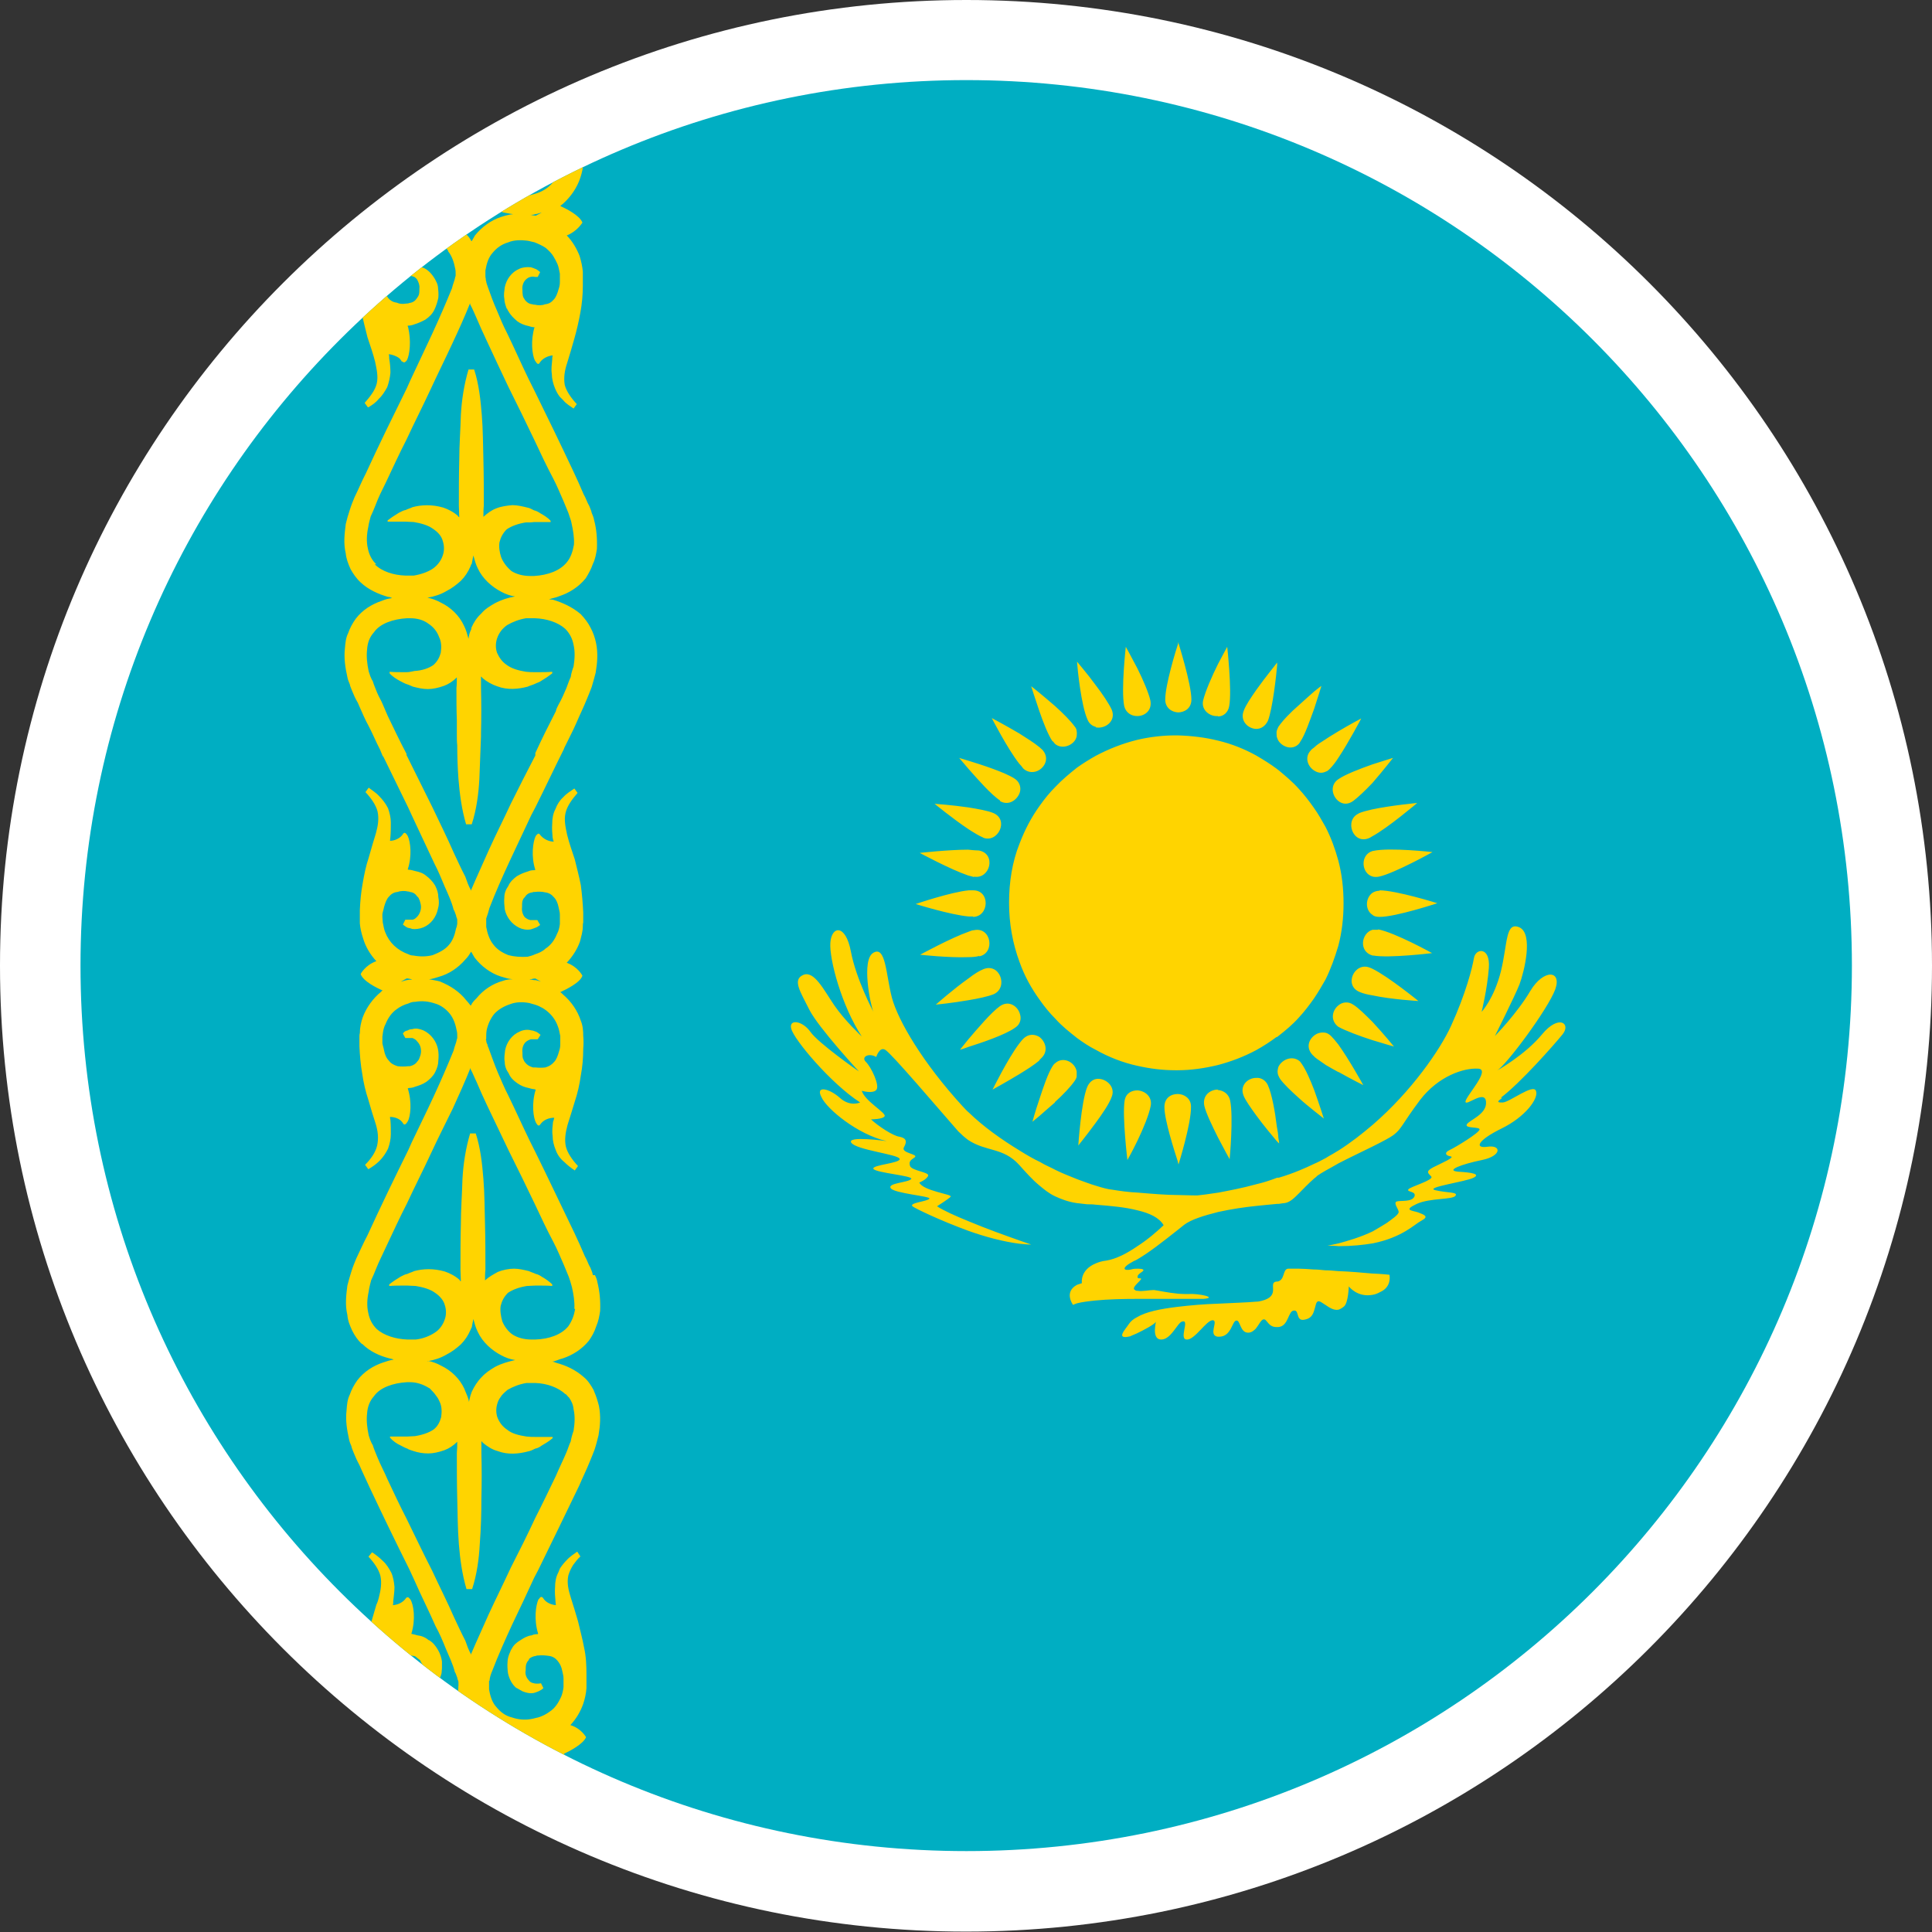
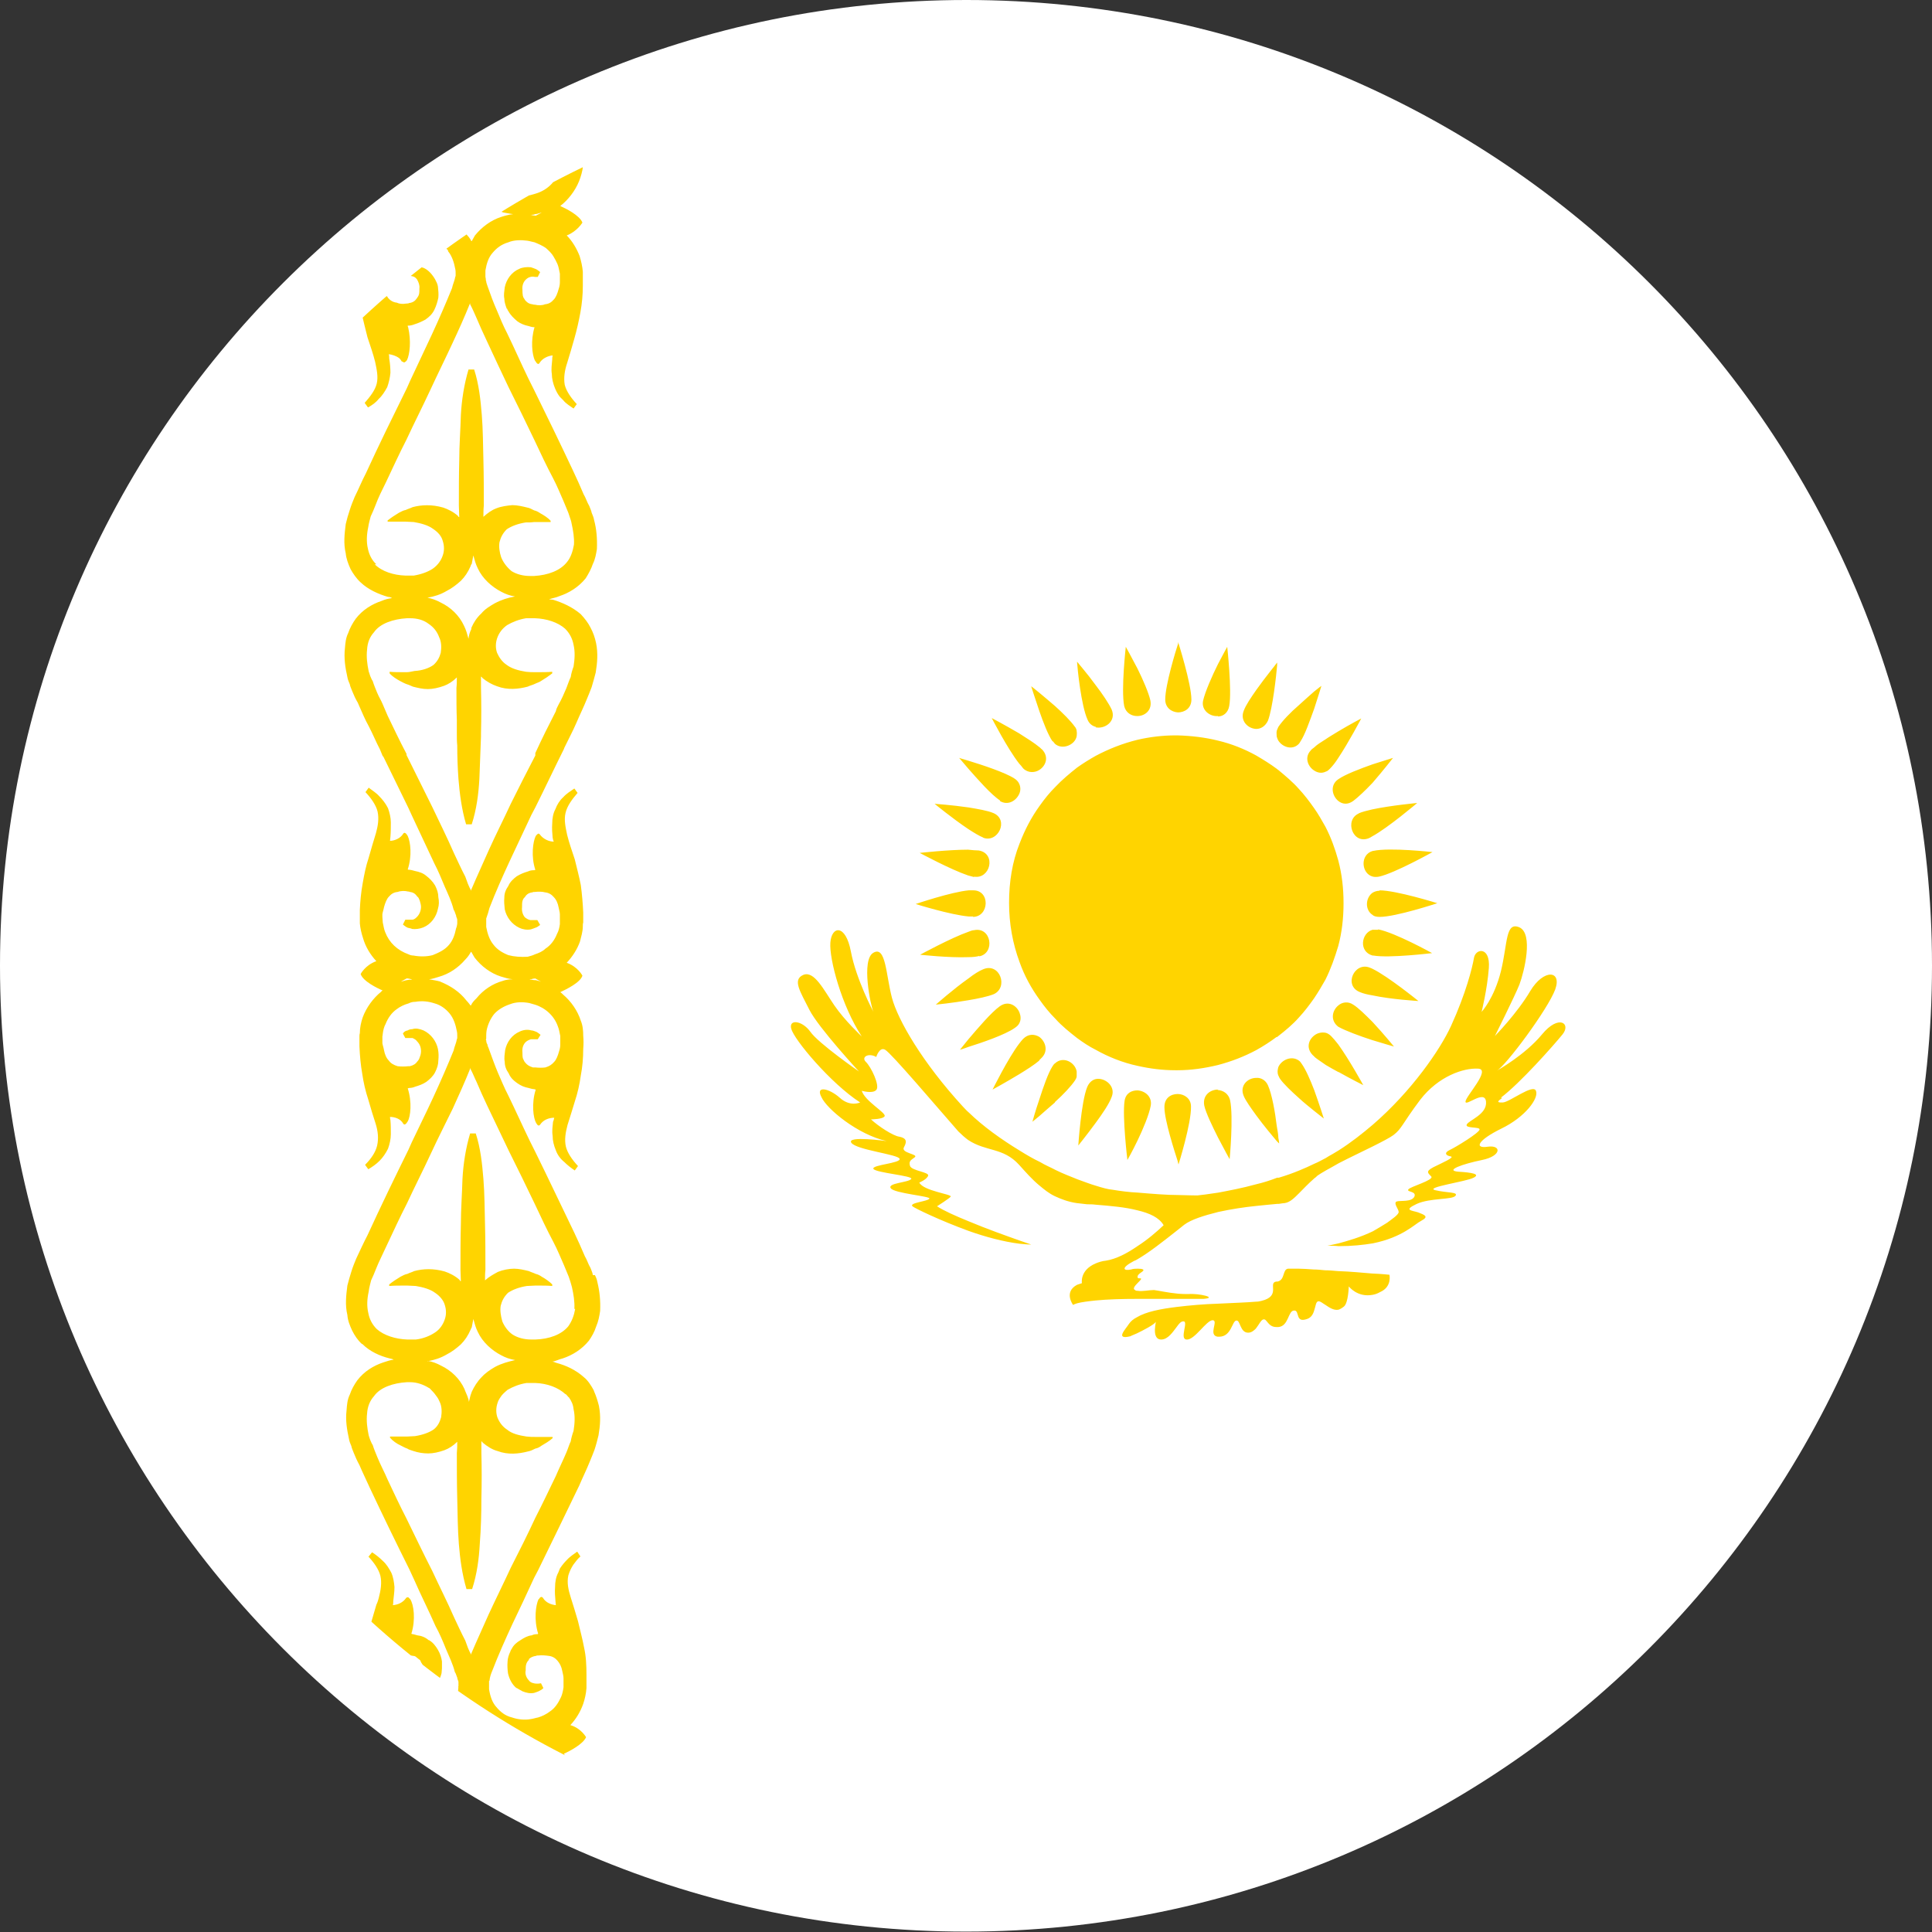
<svg xmlns="http://www.w3.org/2000/svg" id="Ebene_2" viewBox="0 0 48 48">
  <rect x="0" y="0" width="48" height="48" fill="#333333" stroke="none" />
  <defs>
    <style>
      .cls-1 {
        fill: #fff;
      }

      .cls-2 {
        fill: none;
      }

      .cls-3 {
        fill: #ffd400;
        fill-rule: evenodd;
      }

      .cls-4 {
        fill: #00aec2;
      }

      .cls-5 {
        clip-path: url(#clippath);
      }
    </style>
    <clipPath id="clippath">
-       <path class="cls-2" d="M46.01,23.99c0-12.15-9.85-22-22-22S2,11.84,2,23.99s9.85,22,22.01,22,22-9.85,22-22Z" />
+       <path class="cls-2" d="M46.01,23.99c0-12.15-9.85-22-22-22S2,11.84,2,23.99s9.85,22,22.01,22,22-9.85,22-22" />
    </clipPath>
  </defs>
  <path class="cls-1" d="M48,23.99C48,10.74,37.26,0,24.01,0S0,10.74,0,23.99s10.75,24,24,24,24-10.75,24-24Z" />
-   <path class="cls-4" d="M46.01,23.99c0-12.15-9.85-22-22-22S2,11.84,2,23.99s9.85,22,22.01,22,22-9.85,22-22Z" />
  <g class="cls-5">
    <g>
      <path class="cls-3" d="M14.73,31.68c-.01-.07-.04-.12-.06-.18-.06-.1-.08-.19-.14-.29-.08-.19-.17-.39-.26-.58-.32-.66-.64-1.34-.97-2.01l-.14-.28c-.18-.37-.35-.75-.53-1.12-.1-.19-.18-.39-.26-.57-.08-.19-.15-.39-.22-.58-.01-.04-.04-.08-.04-.12-.03-.04-.03-.1-.03-.11h-.01s.01-.03.01-.04v-.06s0-.08.01-.14c.03-.15.1-.3.19-.41.1-.11.24-.19.39-.24.15-.06.32-.06.48-.03.04.01.1.03.14.04.26.08.48.28.57.54.03.07.04.15.06.24v.21c0,.06-.01.11-.03.17-.03.11-.07.21-.12.26-.06.07-.12.11-.22.14-.07.01-.17.01-.25,0h-.06c-.1-.03-.15-.07-.19-.12-.03-.03-.04-.07-.06-.11-.01-.04-.01-.1-.01-.14-.01-.1.01-.18.07-.25.04-.04.08-.06.14-.08h.17l.07-.11s-.08-.07-.12-.08c-.03-.01-.07-.03-.11-.03-.1-.03-.21-.01-.29.03-.19.08-.32.26-.36.46-.01.1-.03.19-.01.29,0,.1.03.19.1.29.04.1.12.18.21.24.1.07.18.1.28.12.04.01.1.03.14.03,0,0,.03.01.04.01-.11.35-.06.71.01.83.04.07.07.08.1.04.08-.12.22-.17.35-.17-.01.03-.01.06-.03.1-.01.11-.03.22-.01.35,0,.12.03.24.08.36.04.11.11.21.21.29.08.08.17.15.26.21l.08-.11c-.14-.15-.26-.32-.3-.48-.04-.17-.01-.35.04-.54.06-.18.12-.39.18-.58.07-.21.12-.43.15-.65.04-.21.06-.43.06-.66.01-.11.01-.22,0-.33,0-.12-.01-.25-.06-.37-.08-.25-.24-.48-.44-.65-.03-.03-.04-.04-.07-.06.15-.07.5-.24.55-.41,0,0-.11-.22-.39-.32.14-.15.26-.33.33-.53.03-.12.07-.25.07-.37,0-.04,0-.07.01-.1v-.25c-.01-.22-.03-.46-.06-.68-.04-.21-.1-.43-.15-.64-.07-.21-.14-.41-.19-.61-.04-.19-.08-.37-.04-.54.04-.18.17-.35.3-.5l-.08-.11c-.1.07-.19.12-.28.22-.08.07-.15.18-.19.29-.06.11-.08.24-.08.36-.01.12,0,.24.01.35.01.04.01.07.03.1-.12,0-.26-.06-.35-.18-.03-.04-.06-.01-.1.04-.07.14-.12.51-.01.84-.01.01-.03.01-.03.01-.06,0-.11.01-.15.03-.1.03-.18.06-.28.12-.08.06-.17.14-.21.24-.07.1-.1.19-.1.29-.01.1,0,.19.01.29.04.19.17.37.36.46.08.04.19.06.29.04.04-.01.08-.03.11-.04.04-.01.08-.04.12-.07l-.07-.12h-.17c-.06-.01-.1-.04-.14-.07-.06-.07-.08-.17-.07-.25,0-.06,0-.11.01-.15.01-.04.03-.08.06-.1.04-.07.1-.11.19-.12.01-.01.04-.01.06-.01.08-.01.18-.01.25.01.1.01.17.06.22.12.06.06.1.15.12.26.01.06.03.11.03.17v.24c-.01.08-.03.17-.07.24-.06.15-.15.28-.29.37-.07.07-.17.11-.26.14-.06.03-.11.04-.18.06-.17.01-.33,0-.48-.04-.15-.06-.28-.14-.37-.26-.1-.12-.15-.28-.18-.44v-.17s0,0,0,0v-.04c.03-.08.06-.18.08-.26.15-.39.32-.77.5-1.16.18-.39.36-.76.54-1.15l.1-.19c.24-.48.47-.97.71-1.45h0s.01-.03.01-.03c.1-.21.21-.41.3-.62.08-.19.18-.39.26-.59.04-.1.08-.19.12-.3.04-.14.07-.24.1-.36.04-.24.06-.48.01-.73-.03-.14-.07-.26-.14-.39-.06-.12-.14-.22-.24-.33-.21-.18-.46-.29-.69-.36-.03,0-.07-.01-.1-.01.08-.03.17-.04.26-.08.24-.08.47-.22.65-.44.07-.11.14-.24.18-.36.06-.12.08-.25.1-.37.01-.26-.01-.5-.07-.72-.01-.06-.03-.11-.06-.18-.01-.06-.04-.11-.06-.17-.06-.1-.08-.19-.14-.29-.08-.19-.17-.39-.26-.58-.32-.68-.64-1.34-.97-2.01l-.14-.28c-.18-.37-.35-.76-.53-1.13-.1-.19-.18-.39-.26-.58-.08-.18-.15-.37-.22-.57-.01-.04-.04-.1-.04-.14t-.01-.03v-.03s-.01-.04-.01-.06v-.15c.03-.18.08-.33.18-.44.1-.12.22-.21.39-.26.14-.06.32-.06.47-.04.07.01.12.03.18.04.1.04.19.08.28.14.08.07.15.14.19.21.04.07.07.12.1.19.03.07.04.15.06.24v.21c0,.06-.01.11-.03.17-.03.11-.07.21-.12.26-.06.07-.12.11-.22.12-.07.03-.17.03-.25.01-.01,0-.04,0-.06-.01-.1-.01-.15-.06-.19-.11-.01-.03-.03-.04-.04-.07,0,0,0-.01-.01-.03-.01-.06-.01-.1-.01-.15-.01-.08.01-.18.08-.25.03-.03.07-.06.12-.07.03-.01.07-.01.11,0h.07l.06-.12h-.01.01s-.08-.07-.12-.08c-.03-.01-.07-.03-.11-.04-.1-.01-.21,0-.29.04-.19.08-.32.26-.36.46-.01.1-.03.18-.01.28,0,.08.03.17.06.25h.01s.01.04.03.06h0c.06.11.14.18.22.25.08.06.18.1.28.12.04.01.08.03.15.03-.1.33-.06.68.01.83.01,0,.01.01.01.01.04.07.08.1.11.04.07-.11.21-.17.32-.18-.01.04-.01.07-.01.1-.01.12-.03.24-.01.36,0,.11.03.24.08.36.03.07.07.15.12.21.03.03.06.06.08.08.08.1.18.15.26.21l.08-.11c-.14-.15-.26-.32-.3-.48h0c-.03-.18,0-.36.06-.54.06-.19.12-.4.18-.61.06-.21.11-.43.15-.65.04-.22.06-.44.06-.66v-.35c-.01-.12-.04-.26-.08-.39-.07-.18-.18-.37-.32-.51.26-.1.39-.32.39-.32-.07-.18-.41-.35-.55-.41.01-.01.04-.04.07-.06.19-.17.35-.4.43-.65.04-.12.07-.25.07-.39v-.33c0-.22-.03-.44-.06-.66-.04-.21-.1-.43-.15-.64-.07-.21-.14-.4-.19-.59-.04-.19-.08-.37-.04-.54.04-.18.17-.35.3-.48l-.08-.11c-.08.06-.18.12-.26.21-.08.08-.15.18-.21.29-.06.11-.07.24-.08.36,0,.11.01.24.01.35.01.04.01.07.03.11-.12-.01-.26-.06-.33-.18-.03-.04-.07-.03-.11.04-.07.15-.12.51-.01.84h-.03c-.06.01-.1.01-.14.03-.1.03-.19.07-.28.14-.1.06-.17.14-.22.24-.06.08-.08.19-.1.29-.01.1,0,.19.01.28.04.21.18.39.36.47.1.04.19.06.29.03.04,0,.08-.01.11-.03.06-.03.08-.04.12-.08l-.06-.12s-.04.01-.07.01c-.04,0-.08,0-.11-.01-.06-.01-.1-.04-.12-.07-.07-.07-.1-.17-.08-.25,0-.04,0-.11.01-.14.03-.04.03-.08.06-.11.04-.06.1-.1.19-.12.01,0,.04,0,.06-.01.08,0,.18,0,.25.01.1.03.17.06.22.12.07.07.11.17.14.28.01.06.01.11.03.17v.06c0,.06-.01.1-.01.15,0,.08-.01.17-.06.24-.08.26-.3.46-.57.54-.04.01-.1.03-.14.04-.17.03-.33.01-.48-.03-.15-.04-.29-.12-.39-.24-.1-.11-.17-.26-.19-.43-.01-.04-.01-.08-.01-.12v-.07h0v-.03s.01-.07.03-.11c0-.01.01-.04.01-.06h-.84s.03.08.04.12v.1s0,.08-.01.12c-.01.17-.08.32-.17.43-.1.12-.24.22-.39.26-.14.06-.32.07-.48.04-.06-.01-.11-.03-.17-.04-.1-.04-.19-.08-.28-.14-.12-.1-.24-.22-.29-.37-.03-.08-.04-.15-.06-.25v-.14s-.01-.01-.01-.03v-.06c.01-.06.03-.11.03-.17.03-.11.07-.21.12-.28.07-.07.14-.1.22-.12.08-.01.18-.01.26-.01.01.01.03.01.06.01.08.03.15.07.19.12.01.03.03.07.06.11,0,.03.01.1.01.14,0,.08-.01.18-.08.25-.03.03-.07.06-.12.07-.03.01-.07.01-.11.01-.03,0-.04,0-.07-.01l-.06.12s.07.06.12.08c.03.01.07.03.11.03.08.03.19.01.29-.03.18-.08.32-.26.36-.47.01-.08.03-.18.01-.28-.01-.1-.04-.21-.1-.29-.06-.1-.12-.18-.22-.24-.08-.07-.18-.11-.28-.14-.04-.01-.1-.01-.12-.03h-.04c.11-.35.06-.71-.01-.84-.04-.07-.07-.08-.1-.04-.08.12-.22.17-.35.18.01-.03.01-.07.01-.1.01-.11.03-.22.03-.35s-.03-.25-.08-.37c-.06-.11-.12-.21-.21-.29-.08-.08-.17-.15-.26-.21l-.08.11c.14.15.26.32.29.48.04.17.01.35-.04.55-.06.19-.12.39-.18.59-.07.22-.11.43-.15.65-.04.22-.06.44-.06.66v.35c.01.14.04.26.08.39.08.25.25.47.46.64.01.01.03.01.04.03-.15.07-.5.24-.57.41,0,0,.12.22.39.32-.12.12-.22.28-.29.43h-.01s-.03.08-.04.12c-.04.12-.07.25-.07.37v.33c0,.22.03.44.06.66.04.22.1.43.15.64.07.21.14.41.19.61.04.19.08.37.04.54-.04.17-.17.33-.3.48l.08.11h0s.01,0,.01,0c.1-.06.18-.11.26-.21.08-.07.15-.18.21-.29.04-.11.07-.24.08-.36,0-.11-.01-.24-.03-.35,0-.03,0-.07-.01-.11.08.01.18.04.26.1.01.01.04.04.06.08.01,0,.03.01.03.01.03.03.06.01.1-.04.07-.14.11-.48.03-.82-.01-.01-.01-.03-.01-.04h.04s.08-.01.12-.03c.1-.03.19-.07.28-.12.1-.07.17-.14.22-.24s.08-.21.1-.3c.01-.1,0-.18-.01-.28-.01-.07-.04-.12-.07-.18-.07-.12-.17-.24-.3-.29h-.01s0,0,0,0c-.08-.04-.19-.06-.28-.04-.04.01-.07.01-.1.03-.06.03-.1.06-.14.08l.07.14h.07s.08-.01.11,0c.06.01.1.04.12.07t.01.01c.04.07.07.15.06.22,0,.06,0,.11-.01.15-.01.04-.03.07-.06.11-.04.06-.1.1-.19.11-.01.01-.03.01-.04.01-.04,0-.07.01-.1.01h-.01c-.06,0-.11-.01-.15-.03-.1-.01-.17-.06-.22-.12-.01-.01-.01-.03-.03-.04-.04-.06-.07-.12-.1-.21,0-.06-.01-.11-.03-.17v-.07c0-.06,0-.1.01-.15,0-.07.03-.15.04-.24.1-.25.32-.44.58-.54.04-.01.08-.03.14-.04.17-.01.33-.01.48.03.15.04.29.12.39.24h.01v.03c.1.12.15.28.18.44.01.04.01.08.01.12v.04s0,.03-.01.04c-.01.08-.06.18-.08.28-.15.37-.32.76-.5,1.15-.18.39-.36.76-.54,1.15l-.08.18c-.35.71-.69,1.4-1.02,2.12-.1.19-.18.39-.28.59-.04.1-.08.19-.12.32-.04.12-.07.22-.1.35-.03.24-.06.48,0,.73.01.12.06.26.12.39.06.11.15.24.25.33.19.18.44.29.68.36.03,0,.07.01.1.03-.08.01-.17.03-.26.07-.24.08-.47.22-.64.44-.08.11-.15.24-.19.36-.06.12-.07.25-.08.37-.03.25.01.5.06.72.01.06.03.11.06.18.01.06.04.11.06.17.04.1.08.19.14.29l.03.07c.08.18.15.35.24.51.1.19.18.39.28.58l.07.17h.01c.21.43.41.84.62,1.27l.12.26c.17.37.36.76.53,1.13.1.19.18.39.26.58.08.18.17.37.22.57.03.04.04.1.06.14,0,.04.03.08.03.11v.1s-.01.08-.03.12c-.03.15-.08.3-.18.41-.1.12-.25.19-.4.25-.15.04-.32.04-.48.01-.04,0-.08-.01-.12-.03-.28-.1-.48-.29-.58-.55-.03-.07-.04-.15-.06-.24,0-.04-.01-.1-.01-.14v-.07c.01-.06.03-.11.04-.17.03-.11.07-.21.12-.26.06-.07.12-.11.22-.12.08-.03.18-.03.26-.01.01,0,.03,0,.04.01.1.01.15.06.19.12.03.01.04.06.06.1.01.04.03.1.03.15,0,.08-.03.18-.1.25-.03.03-.06.06-.11.07h-.18l-.06.12s.07.06.12.08c.03.01.07.01.11.03.08.01.18,0,.28-.04.19-.08.32-.26.36-.46.03-.1.03-.19.01-.29,0-.1-.03-.19-.08-.29-.06-.1-.14-.18-.22-.24-.08-.07-.18-.1-.28-.12-.04-.01-.1-.03-.14-.03-.01,0-.03,0-.04-.01.11-.33.07-.68,0-.83-.04-.07-.08-.1-.11-.06-.07.12-.22.18-.33.18,0-.03.01-.07.01-.1.01-.12.01-.24.01-.36,0-.11-.03-.24-.07-.35-.06-.12-.14-.22-.22-.3-.07-.08-.17-.14-.26-.21l-.08.11c.14.15.26.32.3.48.04.18.01.36-.04.54-.06.19-.12.4-.18.61-.07.21-.11.41-.15.64-.04.22-.06.43-.07.66v.33c.01.12.04.25.08.37.06.21.18.41.33.57-.28.1-.39.32-.39.32.06.18.41.35.55.41-.01,0-.03.01-.04.03-.19.15-.37.39-.46.64-.04.12-.07.25-.07.39-.01.03-.01.06-.01.08v.25c.01.22.03.46.07.68.03.21.08.43.15.64.06.21.12.41.18.59.06.19.08.37.04.55-.04.17-.15.33-.3.48l.08.11c.1-.06.19-.12.28-.21.08-.08.15-.18.21-.3.04-.11.07-.24.07-.36s0-.24-.01-.35c-.01-.04-.01-.06-.01-.08.11,0,.26.04.33.17.03.04.07.01.11-.06.07-.12.11-.48,0-.82.01,0,.03-.01.04-.01.04,0,.1-.01.14-.03.1-.03.19-.06.28-.12.08-.06.17-.14.22-.24s.08-.19.08-.29c.01-.1.01-.19-.01-.29-.04-.19-.17-.37-.36-.46-.1-.04-.19-.06-.28-.03-.04,0-.08.01-.11.03-.06.01-.1.04-.12.08l.06.11h.18c.06.03.08.04.11.08.07.07.1.15.1.25,0,.04-.01.1-.03.14-.01.04-.03.08-.06.11-.04.06-.1.1-.19.12h-.04c-.08.01-.18.01-.26,0-.1-.03-.17-.07-.22-.14-.06-.06-.1-.15-.12-.26-.01-.06-.03-.11-.04-.17v-.17s.01-.04.01-.07c.01-.08.03-.17.07-.24.06-.15.15-.28.28-.37.08-.06.18-.11.29-.14.06-.03.11-.04.17-.04.17-.03.33-.01.48.04.15.04.28.14.37.25.1.12.15.28.18.44.01.04.01.08.01.12v.04s0,.03-.01.04c-.01.08-.06.18-.08.28-.15.37-.32.76-.5,1.15-.18.39-.36.75-.54,1.13l-.08.18c-.35.71-.69,1.41-1.02,2.13-.1.19-.18.37-.28.58-.04.1-.08.19-.12.32-.04.12-.07.24-.1.35-.03.24-.06.48,0,.73.01.14.06.26.12.39.06.12.14.24.24.33h.01c.19.19.44.3.68.36.03.01.07.01.1.03-.08.01-.17.04-.26.07-.24.08-.47.22-.64.44-.08.11-.15.24-.19.36-.06.12-.07.25-.08.39-.03.25.01.48.06.71.01.06.03.11.06.18.01.06.04.11.06.17.04.1.08.19.14.3.08.19.18.39.26.57.32.68.65,1.36.98,2.02l.12.26c.17.39.36.76.53,1.15.1.18.18.37.26.57.08.19.17.37.22.57.03.04.04.1.06.14,0,.04.03.08.03.11h0v.1s0,.01-.01.03h.01s-.01.06-.01.1c-.04.15-.1.3-.19.41-.1.11-.24.19-.39.24-.15.04-.32.06-.48.03-.06-.01-.1-.03-.14-.04-.26-.08-.48-.28-.58-.54-.01-.07-.03-.12-.04-.19h.01s-.01-.06-.01-.08v-.15c.01-.07.01-.12.03-.18.03-.11.07-.19.14-.26.06-.07.12-.11.21-.12.08-.01.17-.03.25-.01.01,0,.04,0,.07.01.03,0,.06.01.08.03.04.03.07.06.1.08.01.03.03.07.06.11,0,.04.01.1.01.14,0,.08-.01.18-.08.25-.03.03-.07.06-.12.07-.03.01-.07.01-.11.01-.03,0-.04-.01-.07-.01l-.06.12s.07.06.12.08c.03.01.07.03.11.04.08.01.19,0,.29-.04.04-.03.1-.06.14-.08h.03c.1-.1.18-.24.21-.37,0-.04.01-.08.01-.12v-.17c-.01-.08-.04-.19-.1-.29-.06-.1-.12-.18-.22-.24h-.01c-.08-.07-.18-.11-.28-.12-.04-.01-.1-.03-.12-.03-.01,0-.03-.01-.03-.01.11-.35.06-.73-.03-.86-.01-.01-.03-.03-.04-.04-.01-.01-.04-.01-.06.01-.08.12-.21.17-.33.18.01-.03.01-.06.01-.1.01-.11.03-.22.03-.35-.01-.12-.03-.25-.08-.36-.06-.11-.12-.21-.21-.29-.08-.08-.17-.15-.26-.21h-.01s-.08.1-.08.1h-.01c.14.15.26.32.3.48.04.17.01.36-.04.55-.01.04-.03.11-.06.17-.04.14-.08.28-.12.41-.06.21-.11.43-.15.64-.03.22-.06.44-.06.66-.01.11-.01.22,0,.35,0,.12.03.25.07.37.07.21.18.4.33.57-.26.08-.39.3-.39.3.07.18.41.36.57.41-.01.01-.03.01-.04.03-.21.17-.37.4-.46.64-.04.12-.07.26-.08.39v.35c0,.22.01.44.06.66.04.22.08.44.15.65.06.21.12.41.18.61.06.19.08.37.04.54-.03.18-.15.35-.29.48l.08.11c.1-.06.18-.12.26-.21.08-.08.15-.18.21-.29.06-.11.08-.24.08-.36s-.01-.24-.03-.35c0-.04,0-.07-.01-.11.12.01.26.06.35.18.03.04.06.03.1-.03.07-.15.12-.51.01-.86h.04s.08-.01.12-.03c.1-.03.19-.07.28-.12.1-.06.17-.15.22-.24.06-.1.08-.21.1-.3.01-.1,0-.18-.01-.28-.04-.19-.18-.39-.36-.46-.1-.04-.21-.06-.29-.04-.04.01-.08.01-.11.04-.06.01-.1.04-.12.07l.06.12h.07s.08,0,.11,0c.06.01.1.04.12.07.07.07.08.17.08.25,0,.06-.01.11-.01.15-.03.04-.04.07-.06.1-.04.07-.11.1-.19.12-.03.01-.04.01-.06.01-.08.01-.18,0-.26-.01-.08-.01-.15-.06-.22-.12-.06-.07-.1-.15-.12-.26,0-.06-.01-.11-.03-.18v-.15s.01-.04.01-.07c.01-.08.03-.17.06-.24.06-.15.17-.28.29-.37.08-.07.18-.11.28-.15.06-.01.11-.03.17-.04.17-.01.35-.01.48.04.15.06.29.14.39.26.08.12.15.26.17.44.01.04.01.08.01.12v.08s-.03.08-.04.14h.43s.41-.01.41-.01c0-.01-.01-.03-.01-.06-.01-.04-.03-.08-.03-.11v-.1s0-.08.01-.12c.03-.17.1-.3.19-.43.1-.11.24-.19.39-.24.15-.04.32-.04.48-.01.04,0,.1.01.14.03.26.1.48.29.57.54.04.08.06.17.06.25,0,.04.01.08.01.14v.06c-.01.07-.01.12-.03.18-.03.11-.07.19-.14.26-.06.07-.12.11-.22.12-.07.01-.17.03-.25.01-.01,0-.04,0-.06-.01-.1-.03-.15-.06-.19-.12-.03-.03-.03-.06-.06-.1-.01-.04-.01-.1-.01-.15-.01-.08.01-.18.08-.25.03-.03.07-.06.12-.07.03,0,.07-.01.11,0h.07l.06-.12s-.07-.06-.12-.08c-.03-.01-.07-.01-.11-.03-.1-.01-.19,0-.29.04-.18.07-.32.26-.36.46-.01.1-.03.18-.01.28.01.1.04.21.1.3.06.08.12.18.22.24.08.06.18.1.28.12.04.01.08.01.14.03h.03c-.11.35-.06.71.01.84.04.07.08.1.11.04.07-.12.21-.17.33-.18-.01.04-.01.08-.03.11,0,.11-.01.24-.01.35.01.12.03.25.08.36.06.11.12.22.21.3.08.08.18.14.26.19l.08-.11c-.14-.14-.26-.3-.3-.47-.04-.18,0-.36.04-.55.06-.18.12-.39.19-.59.06-.21.11-.41.15-.64.03-.22.06-.44.06-.66v-.33c0-.12-.03-.26-.07-.39-.08-.25-.24-.47-.43-.65-.03-.01-.06-.03-.07-.06.14-.06.48-.24.55-.41,0,0-.12-.22-.39-.3.14-.15.25-.33.32-.53.04-.12.07-.25.08-.39v-.33c0-.24-.01-.46-.06-.68-.04-.22-.1-.43-.15-.65-.06-.21-.12-.4-.18-.59-.06-.19-.1-.37-.06-.55.03-.1.07-.18.12-.26.06-.08.11-.15.18-.21h0s-.08-.12-.08-.12c-.08.06-.18.12-.26.21-.06.06-.11.12-.17.21-.01.03-.03.07-.04.1-.06.11-.08.24-.08.36-.01.12,0,.24.01.35,0,.04.01.07.01.1-.11-.01-.25-.06-.32-.18-.03-.04-.07-.03-.1.03h-.01c-.07.15-.12.51-.01.86-.01,0-.01.01-.01.01-.07,0-.11.01-.15.03-.1.01-.19.06-.28.12-.1.06-.17.12-.22.22h0s-.03.04-.03.06c-.04.08-.07.18-.07.25-.01.11,0,.21.01.29.03.14.1.28.21.37h.01s.1.06.14.08c.1.04.19.06.29.04.04-.01.08-.03.11-.04.06-.03.08-.04.12-.08l-.06-.12s-.04.01-.07.01c-.04,0-.08,0-.11-.01-.06-.01-.1-.04-.12-.07-.07-.07-.1-.17-.08-.25,0-.04,0-.1.01-.14.01-.04.03-.08.06-.11.01,0,.01-.01.01-.03.04-.04.1-.07.18-.08.01-.01.04-.01.06-.01.08-.01.18,0,.25.01.1.01.17.06.22.12.06.07.1.15.12.26.01.06.03.11.03.18v.22h0c-.01.08-.03.17-.06.24-.07.15-.15.28-.29.37-.08.06-.18.11-.28.14-.06.01-.11.03-.18.04-.15.03-.33.01-.47-.04-.17-.04-.29-.14-.39-.26-.1-.11-.15-.26-.18-.44v-.21h.01c.01-.1.04-.18.07-.25.15-.39.32-.77.5-1.16.18-.37.36-.76.54-1.15l.1-.19c.35-.71.68-1.4,1.02-2.1.08-.19.18-.39.26-.59.04-.1.08-.19.12-.3.04-.12.07-.24.1-.36.04-.24.06-.47.01-.73-.03-.12-.07-.25-.12-.36t-.01-.03c-.06-.11-.14-.24-.24-.32-.21-.19-.46-.3-.69-.36-.03-.01-.07-.03-.1-.03.08-.01.17-.06.26-.08.24-.08.47-.22.65-.44.07-.1.14-.22.18-.35.06-.14.08-.26.1-.39.01-.25-.01-.48-.07-.72-.01-.06-.03-.11-.06-.17ZM13.22,24.32s.06-.01.08-.01l.14.08s-.08-.03-.14-.04h-.03s-.08-.01-.11-.01c.01-.01.03-.01.06-.01ZM13.28,5.32h.03c.06-.01.1-.03.15-.04l-.15.08s-.06-.01-.08-.01c-.01-.01-.03-.01-.06-.01.04,0,.08-.01.11-.01ZM10.12,5.35h-.01s-.01.01-.01.01l-.12-.08s.08.03.14.03c.01.01.04.01.07.01.01.01.06.01.07.01-.04,0-.08.01-.12.01ZM10.18,24.34s-.06.01-.07.01c-.06.01-.1.03-.15.04l.14-.08h.03s.08.01.11.03h-.06ZM10.18,43.32s-.06.01-.07.01c-.06.01-.1.03-.14.04l.12-.08h.03s.08.01.12.01c-.01,0-.06,0-.07.01ZM13.22,43.31s.06-.01.08-.01l.15.08c-.06-.01-.1-.03-.15-.04,0,0-.01,0-.03-.01-.03,0-.07-.01-.11-.01h.06ZM10.9,5.39c-.07-.03-.15-.04-.24-.06.1-.01.19-.03.3-.07.24-.08.48-.25.64-.46.04-.04.07-.1.1-.14h.01c.03.07.08.14.14.19.17.21.41.35.66.43.07.01.15.03.24.04-.1.01-.21.04-.3.07-.25.08-.48.25-.65.46-.03.06-.06.1-.08.14h-.01c-.03-.07-.08-.12-.14-.19-.17-.19-.41-.35-.66-.41ZM9.35,14.02c-.11-.1-.18-.24-.21-.39-.04-.17-.03-.35.01-.54.01-.08.04-.18.06-.26.04-.08.08-.18.12-.28.07-.19.17-.39.26-.57.17-.36.33-.71.51-1.06.19-.41.4-.82.59-1.23.18-.39.37-.77.55-1.16.15-.32.3-.65.44-1v.03c.06.11.1.21.15.32.08.19.17.39.26.58.18.39.36.77.54,1.15.22.44.44.89.65,1.33.15.32.3.64.46.94.1.19.18.39.26.57.04.1.08.19.12.29.01.04.03.08.04.12.01.03.03.08.04.14.04.18.07.36.06.53-.03.17-.08.32-.17.43-.17.22-.48.33-.82.35h-.1c-.17,0-.33-.04-.46-.12-.12-.1-.21-.22-.26-.35-.04-.12-.06-.26-.04-.37.03-.12.08-.22.18-.32.12-.08.28-.14.47-.17.07,0,.14,0,.21-.01h.41v-.03c-.07-.08-.17-.14-.26-.19-.04-.03-.1-.06-.15-.07-.06-.03-.11-.06-.17-.07-.12-.03-.25-.06-.37-.06-.12.01-.28.03-.4.08-.11.04-.22.12-.32.21,0-.08,0-.18.01-.28,0-.37,0-.75-.01-1.13-.01-.37-.01-.75-.04-1.12-.03-.37-.07-.76-.19-1.13h-.14c-.11.37-.17.76-.19,1.13-.01.37-.04.75-.04,1.12-.01.39-.01.76-.01,1.13,0,.1.01.19.01.29-.01-.01-.03-.01-.03-.03-.11-.1-.25-.17-.37-.21-.28-.08-.54-.07-.76-.01-.06.03-.11.04-.17.07-.06.01-.11.04-.17.07-.1.06-.19.12-.28.19v.03h.44c.07,0,.14.01.21.01.18.03.36.08.48.17.12.08.21.18.24.3.04.12.04.25,0,.36-.04.12-.12.24-.25.33-.12.08-.29.14-.47.17h-.21c-.29-.01-.58-.1-.76-.28ZM12.79,14.82c-.17.03-.33.08-.5.17-.12.07-.24.14-.33.25-.11.1-.19.22-.25.36v.03c-.04.08-.06.15-.07.24-.03-.11-.06-.22-.11-.32-.12-.26-.33-.46-.58-.58-.11-.06-.22-.1-.33-.12.17-.03.33-.08.48-.17.12-.06.24-.15.35-.25.1-.1.18-.22.24-.36.01-.03.01-.04.03-.06.01-.07.03-.14.04-.21.03.11.06.22.11.32.12.26.35.46.58.58.11.06.22.1.35.12ZM11.28,21.2c-.17-.39-.36-.77-.54-1.15-.21-.43-.43-.86-.64-1.29v-.03c-.17-.32-.32-.64-.47-.95h0c-.04-.1-.08-.18-.12-.28-.04-.1-.1-.19-.14-.29-.04-.1-.08-.19-.11-.29-.03-.04-.04-.08-.06-.12-.01-.04-.03-.08-.04-.12-.04-.19-.06-.37-.04-.54.01-.18.07-.32.17-.43.15-.22.48-.33.82-.35h.08c.17,0,.33.04.46.14.12.08.21.19.26.33.06.12.06.26.04.39-.03.11-.08.21-.18.3-.11.08-.28.14-.47.15-.07.01-.12.03-.19.03h-.1c-.11,0-.22,0-.33-.01v.04c.07.08.17.14.26.19.06.03.11.06.17.08.04.01.1.04.15.06.12.03.24.06.37.06.12,0,.26-.03.4-.08.11-.04.22-.11.32-.21,0,.08,0,.18-.01.26,0,.28,0,.54.01.8v.33c0,.11,0,.21.01.3,0,.28.01.55.03.83.03.37.08.76.19,1.13h.14c.12-.37.17-.76.19-1.13.01-.35.03-.69.04-1.05v-.08c.01-.37.01-.75,0-1.13v-.28s.03.01.03.03c.12.1.25.17.37.21.26.1.53.07.76.01.06-.03.12-.04.18-.07s.11-.04.15-.07c.1-.06.19-.12.28-.19v-.04c-.12.01-.24.01-.33.01h-.1c-.07,0-.14,0-.22-.01-.19-.03-.36-.08-.48-.17-.12-.08-.19-.19-.24-.3-.04-.11-.04-.24,0-.36.04-.12.12-.24.25-.33.14-.08.29-.14.47-.17h.22c.29.01.57.1.75.26.11.11.18.24.21.4.04.17.03.35,0,.54-.03.08-.06.18-.07.26-.04.08-.07.18-.11.28-.06.14-.12.28-.19.4-.03.06-.06.11-.07.17-.18.35-.35.69-.51,1.04v.06c-.21.4-.41.8-.61,1.2-.18.39-.37.76-.55,1.16-.14.32-.29.64-.43.97v.03c-.07-.11-.11-.24-.15-.35-.1-.19-.19-.39-.28-.58ZM10.95,24.39c-.1-.03-.19-.04-.29-.06.08-.01.15-.03.24-.06.25-.07.48-.22.66-.43.06-.06.1-.12.14-.19h.01c.03.06.06.1.08.14.17.22.4.39.65.47.1.03.19.06.3.07-.08,0-.17.01-.25.04-.25.07-.48.22-.65.43-.06.06-.11.11-.14.18h-.01s-.06-.08-.1-.12c-.17-.22-.4-.37-.65-.47ZM12.45,43.24c.1.04.21.06.3.07-.08.01-.17.03-.24.06-.25.07-.5.22-.66.41-.06.07-.11.12-.14.19h-.01s-.06-.08-.1-.14c-.15-.21-.4-.37-.64-.46-.11-.03-.21-.06-.3-.07.08-.01.17-.01.24-.04.25-.08.5-.22.66-.43.06-.07.11-.12.14-.19h.01s.06.1.08.14c.17.21.4.37.65.46ZM14.05,34.63s.06.06.07.08h.01c.07.1.11.19.12.3.04.17.03.35,0,.54-.03.08-.06.19-.07.26-.04.08-.07.19-.11.28-.08.19-.18.39-.26.58-.17.35-.33.69-.51,1.04-.19.41-.4.83-.61,1.24-.18.39-.37.77-.55,1.16-.14.32-.29.64-.43.97v.03c-.07-.11-.11-.24-.15-.35-.1-.19-.19-.39-.28-.58-.17-.39-.36-.76-.54-1.15-.22-.43-.43-.87-.64-1.3-.17-.33-.32-.65-.47-.97-.08-.19-.18-.37-.26-.57-.04-.1-.08-.19-.11-.29-.03-.04-.04-.08-.06-.12-.01-.03-.03-.08-.04-.12-.04-.19-.06-.37-.04-.54.01-.17.07-.32.17-.43.15-.22.48-.33.82-.35h.08c.17,0,.33.06.46.14.03.01.04.03.07.06.06.06.1.11.14.17.03.04.04.07.06.11.06.12.06.26.04.39-.03.11-.08.22-.18.3-.11.08-.28.14-.47.17-.07,0-.12.01-.19.01h-.43v.03c.07.08.17.15.26.19.06.03.11.06.17.08.04.03.1.04.15.06.12.04.24.06.37.06.12,0,.26-.03.4-.08.11-.04.22-.11.32-.21,0,.1,0,.18-.01.28,0,.37,0,.75.01,1.13.01.37.01.75.04,1.13.03.37.08.75.19,1.12h.14c.12-.37.17-.75.19-1.12.03-.39.04-.76.04-1.13.01-.39.01-.76,0-1.13v-.29s.03.01.03.03c.12.1.25.18.37.21.26.1.53.07.76.01.06-.01.12-.04.18-.07.06-.01.11-.04.15-.07.1-.06.19-.11.28-.19v-.03h-.43c-.07,0-.14,0-.22-.01-.19-.03-.36-.07-.48-.17-.12-.08-.19-.18-.24-.3-.04-.11-.04-.24,0-.36.01-.04.04-.1.07-.14.04-.07.1-.12.18-.19.14-.08.29-.14.47-.17h.22c.29.01.57.11.75.28ZM10.62,33.82c.17-.03.33-.08.48-.17.12-.06.24-.15.35-.25.1-.1.18-.22.24-.36.01-.01.01-.04.03-.06.01-.07.03-.14.04-.21.03.11.06.22.11.32.12.26.35.46.58.58.11.06.22.1.35.12-.17.04-.33.08-.5.17-.12.07-.24.15-.33.25-.11.11-.19.24-.25.37h0s-.01.03-.01.03c-.03.07-.04.15-.06.22-.01-.1-.06-.19-.1-.29t-.01-.03c-.12-.26-.33-.46-.58-.58-.11-.06-.22-.1-.33-.12ZM14.29,32.52c-.03.17-.08.3-.17.43-.17.21-.48.32-.82.33h-.1c-.17,0-.33-.04-.46-.12-.12-.08-.21-.21-.26-.33-.04-.14-.06-.28-.04-.39.03-.12.08-.22.18-.32.12-.08.28-.14.47-.17.07,0,.14-.01.21-.01h.1c.1,0,.21,0,.32.01v-.04c-.07-.07-.17-.14-.26-.19-.04-.03-.1-.06-.15-.07-.06-.03-.11-.04-.17-.07-.12-.03-.25-.06-.37-.06s-.28.03-.4.08c-.11.06-.22.12-.32.21,0-.08,0-.18.01-.26,0-.39,0-.76-.01-1.13-.01-.37-.01-.76-.04-1.13-.03-.37-.07-.76-.19-1.13h-.14c-.11.37-.17.76-.19,1.13-.01.37-.04.76-.04,1.13-.01.37-.01.75-.01,1.13,0,.1.01.18.01.28-.01,0-.03-.01-.03-.03-.11-.1-.25-.17-.37-.21-.28-.08-.54-.07-.76-.01-.06.03-.11.04-.17.07-.06.01-.11.04-.17.07-.1.06-.19.12-.28.19v.04c.12-.01.24-.01.35-.01h.1c.07,0,.14.01.21.01.18.03.36.08.48.17.12.08.21.19.24.3.04.12.04.25,0,.36-.04.12-.12.25-.25.33-.12.08-.29.15-.47.17h-.21c-.29-.01-.58-.1-.76-.26-.11-.11-.18-.24-.21-.4-.04-.17-.03-.35.01-.53.01-.1.04-.19.06-.28.04-.08.08-.18.12-.28.07-.18.17-.37.26-.57.17-.36.33-.71.51-1.06.19-.41.4-.82.59-1.23.18-.39.37-.76.55-1.13.15-.33.3-.66.44-1.01v.03c.06.11.1.22.15.32.08.19.17.39.26.58.18.37.36.76.54,1.13.22.44.44.89.65,1.33.15.32.3.64.46.94.1.19.18.39.26.57.04.1.08.19.12.29.01.04.03.08.04.12.01.04.03.1.04.14.04.18.07.36.06.54Z" />
      <path class="cls-3" d="M34.52,31.67s.07.3-.23.43c-.07.04-.13.06-.19.07-.38.07-.59-.21-.59-.21,0,0-.01.41-.12.5-.05.04-.1.07-.14.08-.12.02-.23-.06-.32-.12-.07-.04-.12-.09-.17-.09-.07,0-.07.12-.11.23-.03.1-.08.19-.21.22-.11.03-.15,0-.18-.06-.03-.07-.03-.17-.11-.16-.15,0-.13.39-.39.41h-.05c-.21,0-.23-.21-.32-.19-.06.01-.11.13-.19.23-.05.05-.11.1-.19.1-.21,0-.19-.33-.3-.3-.1.02-.12.4-.42.4-.01,0-.02,0-.04,0-.24-.04.03-.4-.12-.41-.16,0-.45.5-.65.48-.19-.01.07-.48-.09-.45-.05,0-.1.06-.15.13-.1.13-.22.32-.39.32-.27,0-.1-.52-.14-.43-.04.06-.3.2-.47.28-.1.04-.16.07-.16.07-.38.09-.12-.17-.03-.31.04-.06.11-.12.19-.16.23-.14.59-.21,1-.26.33-.04.68-.07,1.01-.08.39-.02.73-.03.95-.05.06,0,.1-.01.14-.02.5-.12.15-.45.37-.48h0s.02,0,.03,0c.19-.04.12-.3.26-.32.02,0,.12,0,.26,0,.1,0,.23.01.38.02.09,0,.18.01.28.02.1,0,.21.01.32.02.3.01.61.04.85.06.25.01.42.03.42.03ZM37.29,27.27c.48-.36,1.31-1.3,1.53-1.57.22-.27-.09-.51-.51,0-.42.51-1.12.9-1.12.9.23-.13,1.27-1.53,1.45-2.02.17-.48-.29-.51-.62.04-.33.56-.88,1.12-.88,1.12,0,0,.49-.98.61-1.28.12-.32.35-1.26,0-1.42-.35-.15-.29.39-.46,1.09-.17.68-.48,1.01-.48,1.01,0,0,.14-.56.18-1.09.04-.54-.33-.49-.37-.25-.04.24-.2.88-.57,1.69-.27.59-.98,1.62-1.94,2.45-.27.23-.55.45-.85.64-.05.03-.1.06-.15.09-.06.03-.12.07-.17.1-.1.05-.18.1-.28.14-.12.06-.26.12-.38.17-.17.07-.34.13-.51.18h-.04c-.18.07-.34.12-.51.16-.36.1-.69.16-.95.21-.25.04-.43.06-.52.07,0,0-.2,0-.48-.01-.28,0-.65-.03-1-.06-.22-.01-.44-.04-.62-.07-.12-.01-.26-.05-.42-.1-.14-.04-.29-.1-.46-.16-.17-.07-.36-.14-.54-.23-.13-.07-.26-.12-.39-.2-.17-.08-.34-.18-.5-.28-.46-.28-.91-.6-1.27-.95-.05-.04-.1-.1-.15-.15-1-1.09-1.61-2.14-1.76-2.7-.15-.57-.15-1.3-.46-1.12-.31.17-.07,1.32,0,1.47,0,0-.43-.81-.56-1.5-.13-.69-.48-.64-.51-.22-.03.41.28,1.57.78,2.33,0,0-.42-.39-.68-.77-.26-.38-.5-.87-.77-.76-.28.12-.08.41.15.87.23.45,1.23,1.53,1.23,1.53,0,0-1.01-.7-1.21-.99-.18-.25-.48-.31-.48-.13h0s0,.04.01.06c.06.26.98,1.36,1.71,1.83,0,0-.25.12-.51-.12-.26-.23-.61-.31-.45-.01.13.29.9.93,1.62,1.09,0,0-1-.14-.88.04.12.18,1.17.29,1.2.4.04.11-.7.15-.65.25.06.1.99.17.94.25-.06.09-.6.1-.51.23.08.13,1.01.2.96.26-.04.07-.51.1-.42.19.06.05.68.35,1.39.61.42.15.87.27,1.27.32.1.01.2.02.29.02,0,0-.12-.04-.29-.1-.31-.11-.82-.29-1.27-.48-.32-.13-.61-.26-.78-.37,0,0,.3-.19.34-.24.04-.06-.68-.14-.78-.35,0,0,.18-.07.22-.17.03-.09-.4-.12-.45-.24-.04-.13.03-.15.12-.22.09-.08-.36-.1-.27-.25.09-.16.04-.23-.12-.26-.15-.02-.52-.26-.7-.43,0,0,.3,0,.34-.08.03-.09-.49-.37-.57-.63,0,0,.27.08.36-.02.1-.1-.13-.58-.26-.7-.12-.12.07-.23.26-.12,0,0,.08-.26.22-.18.15.08,1.31,1.45,1.82,2.03.08.08.16.15.24.21.45.3.87.18,1.27.62h0c.17.19.33.37.5.51.12.1.24.2.39.27.15.07.33.14.54.17.08.01.17.02.26.03.07,0,.14,0,.21.01.37.03.73.06,1.04.14.3.07.54.18.65.37-.18.17-.4.36-.65.52-.26.18-.53.32-.78.36-.1.01-.19.04-.26.07-.4.17-.34.49-.34.49-.04.01-.08.03-.12.04-.34.18-.1.5-.1.5.02-.01.06-.03.1-.04.11-.03.27-.05.46-.07.3-.03.67-.04,1.04-.04.35,0,.7,0,1,0,.31,0,.54,0,.64,0,.37-.03-.12-.14-.37-.12-.07,0-.17,0-.27-.01-.23-.02-.5-.08-.59-.09-.12,0-.29.04-.4.02-.03,0-.05,0-.07-.02-.07-.03,0-.11.07-.18.06-.06.11-.11.06-.11-.03,0-.05,0-.06-.01-.01-.01-.01-.04,0-.06.01-.02.04-.05.1-.09.09-.06.01-.08-.1-.08-.05,0-.11,0-.17.02-.18.04-.27-.03.07-.21.03-.01.07-.03.1-.05.29-.17.62-.43,1-.73.05-.04.1-.08.15-.12.17-.13.49-.23.85-.32.32-.07.65-.12.95-.15.21-.02.38-.04.51-.05h.04c.07-.01.12-.02.15-.02.13-.02.23-.12.36-.25.1-.1.22-.23.38-.37.02-.01.05-.04.07-.06.06-.04.12-.08.21-.13.09-.05.2-.11.32-.18.27-.14.59-.29.85-.42.24-.12.43-.22.51-.28.21-.16.21-.27.66-.87.46-.6,1.09-.8,1.44-.78.34.01-.31.69-.31.82s.48-.31.51,0c.03.32-.43.46-.48.57-.04.1.32.05.32.12,0,.08-.59.44-.74.51-.15.07-.1.14.02.16.12.02-.21.16-.43.27-.21.11-.12.15-.05.23.07.09-.52.25-.57.32-.05.07.21.04.15.18-.07.14-.34.09-.44.12-.09.04.05.19.05.26s-.17.18-.29.27c-.11.07-.23.14-.35.21-.31.15-.63.24-.85.3-.17.04-.28.06-.28.06.1,0,.19,0,.28.01.33,0,.61-.03.85-.07.74-.15,1.04-.48,1.2-.56.21-.11.07-.15-.08-.21-.16-.05-.37-.05-.03-.21.33-.15.88-.1.96-.2.08-.1-.21-.07-.5-.14-.28-.07.76-.21.95-.31.18-.09-.04-.13-.38-.15-.34-.03.1-.19.59-.29.49-.1.49-.38.14-.33-.34.05-.25-.16.34-.45.6-.29.94-.76.86-.94-.07-.18-.65.28-.82.29-.18.01-.12-.04-.02-.11ZM34.64,26.01s-.26-.32-.54-.62c-.18-.18-.35-.35-.48-.43-.13-.09-.28-.06-.37.02-.15.12-.21.37,0,.53,0,0,0,0,0,0,.18.1.53.23.84.33.29.09.54.16.54.16ZM34.1,24.07s-.04-.02-.07-.03c-.38-.15-.66.45-.24.61.07.03.18.06.31.08.46.1,1.14.14,1.14.14,0,0-.75-.61-1.14-.8ZM34.24,23.1c-.05,0-.1,0-.14,0-.28.08-.35.54,0,.64h.02c.39.07,1.46-.06,1.46-.06,0,0-.92-.51-1.34-.59ZM34.28,22.13c-.07,0-.13.02-.18.05-.18.13-.19.43,0,.55.04.04.11.05.18.05.4,0,1.43-.34,1.43-.34,0,0-1.02-.32-1.44-.32ZM34.12,21.14h-.01c-.33.09-.29.57,0,.64.04.01.1.01.15,0,.38-.08,1.33-.61,1.33-.61,0,0-1.06-.12-1.47-.03ZM33.76,20.21c-.37.16-.15.79.26.61.02-.01.04-.02.07-.04.39-.21,1.12-.83,1.12-.83,0,0-.65.06-1.12.16-.13.03-.25.06-.34.1ZM33.25,19.9c.1.08.23.1.37,0,.12-.09.3-.26.48-.45.26-.3.51-.62.51-.62,0,0-.23.07-.51.16-.31.11-.68.25-.85.37-.21.14-.16.41,0,.54ZM33.25,26.63c.32.18.62.33.62.33,0,0-.34-.62-.62-1.01-.07-.09-.13-.16-.18-.21-.04-.04-.09-.07-.13-.08-.1-.02-.2,0-.28.06-.15.11-.22.32-.04.5.01.01.03.02.04.04.07.06.17.12.28.2.1.06.21.12.32.18ZM32.57,18.64c-.17.17-.08.41.09.51.08.05.18.07.28.02.04-.01.07-.04.1-.07.07-.07.14-.16.21-.27.26-.39.57-.98.57-.98,0,0-.27.14-.57.32-.11.07-.22.13-.32.2-.11.07-.21.13-.28.2-.04.03-.07.05-.09.08ZM32.27,27.28c.13.12.27.23.38.32.14.11.24.19.24.19,0,0-.11-.35-.24-.71-.1-.26-.21-.51-.31-.65-.02-.03-.04-.06-.07-.08-.18-.13-.43-.02-.51.16-.02.07-.03.14,0,.21.01.03.03.06.04.08.09.13.28.31.47.48ZM31.72,18.3s.02.07.04.1c.1.16.35.25.51.08.01-.01.03-.04.04-.06.11-.16.23-.51.34-.81.1-.3.18-.57.18-.57,0,0-.07.05-.18.14-.1.09-.24.21-.38.34-.21.18-.41.39-.51.54,0,0,0,0,0,0-.01.03-.03.06-.04.1-.01.04,0,.1,0,.14ZM31.72,25.77s.03-.02.04-.03c.18-.14.36-.29.51-.46.14-.15.26-.31.38-.48.1-.15.19-.3.28-.46.13-.26.23-.54.32-.84.09-.34.13-.69.13-1.06s-.04-.72-.13-1.06c-.08-.29-.18-.57-.32-.84-.09-.16-.18-.32-.28-.46-.12-.17-.24-.33-.38-.48-.15-.17-.33-.32-.51-.47,0,0-.02-.01-.04-.03-.16-.12-.34-.23-.51-.33-.29-.16-.61-.29-.95-.37-.32-.08-.66-.12-1.01-.13h-.04c-.33,0-.65.04-.95.11-.37.09-.72.23-1.04.4-.16.09-.32.19-.46.29-.19.15-.38.31-.54.48-.15.15-.27.3-.39.47-.21.29-.37.6-.5.94-.18.45-.26.95-.26,1.47s.09,1.01.26,1.47c.12.34.29.65.5.94.12.17.24.32.39.47.16.18.35.33.54.48.15.11.3.21.46.29.32.18.67.32,1.04.4.31.07.62.11.95.11h.04c.34,0,.68-.05,1.01-.13.34-.09.65-.21.95-.37.18-.1.35-.21.51-.33ZM31.21,18.11c.11,0,.22-.06.29-.2.12-.31.21-1.14.23-1.38,0-.04,0-.07,0-.07h0c-.04.06-.29.36-.51.67-.14.2-.27.39-.32.53-.1.25.11.45.32.45ZM31.21,27.71c.19.26.41.52.51.64l.04.04.02.02s0-.05-.02-.14c0-.08-.02-.18-.04-.3-.04-.34-.12-.79-.22-1.01-.06-.13-.18-.19-.29-.18-.21,0-.42.19-.31.45.05.12.18.3.31.48ZM30.26,27.07c-.19,0-.39.14-.34.4.04.18.2.51.34.79.15.29.29.54.29.54,0,0,.1-1.06.01-1.47-.04-.16-.17-.24-.31-.25ZM30.26,17.8c.13,0,.25-.09.28-.26.07-.38-.05-1.47-.05-1.47,0,0-.1.18-.23.43-.15.3-.32.69-.37.91-.05.24.18.4.37.38ZM29.26,17.7c.17,0,.34-.1.34-.32,0-.39-.33-1.43-.33-1.43,0,0,0,.01,0,.04-.06.18-.32,1.03-.32,1.39,0,.2.15.31.32.32ZM28.93,27.51c0,.32.25,1.09.33,1.34.01.05.02.08.02.08,0,0,.32-1.02.31-1.44,0-.2-.17-.31-.33-.31-.17,0-.33.1-.33.32ZM28.26,17.79c.18,0,.37-.14.32-.39-.04-.18-.18-.51-.32-.79-.15-.29-.29-.54-.29-.54,0,0-.12,1.06-.04,1.47.04.17.18.25.32.25ZM27.94,27.35c-.06.39.07,1.47.07,1.47,0,0,.12-.21.25-.48.14-.29.29-.65.33-.87.04-.23-.15-.37-.33-.38-.15,0-.29.07-.32.26ZM27.22,26.81c-.08.02-.16.08-.21.2-.15.37-.22,1.45-.22,1.45,0,0,.21-.26.43-.56.17-.23.34-.48.4-.65.11-.27-.18-.49-.4-.44ZM27.22,18.07c.23.05.52-.15.4-.44-.07-.15-.23-.39-.4-.61-.21-.29-.44-.55-.46-.58v.02c.01.15.1,1.07.26,1.42.04.1.12.16.21.18ZM26.15,18.41s.04.04.06.07c.18.16.5.03.54-.19,0-.04.01-.07,0-.12,0-.04-.02-.09-.05-.12-.1-.14-.29-.33-.49-.51-.14-.12-.28-.24-.39-.33-.12-.1-.2-.16-.2-.16,0,0,.09.29.2.61.1.29.22.6.33.76ZM26.21,27.38c.2-.18.4-.39.5-.54.02-.03.04-.07.04-.1,0-.04,0-.08,0-.12-.04-.23-.34-.39-.54-.2-.02.01-.04.04-.06.07-.11.17-.23.52-.33.83-.1.29-.17.55-.17.55,0,0,.07-.06.17-.14.1-.09.24-.21.39-.34ZM25.42,19.09c.12.12.29.11.4.04.16-.1.25-.32.07-.51-.02-.01-.04-.04-.07-.06-.12-.1-.31-.22-.5-.34-.34-.2-.68-.38-.68-.38,0,0,.39.76.68,1.13.04.04.07.08.1.12ZM25.82,26.34s.05-.05.07-.07c.16-.17.08-.4-.07-.51-.12-.07-.27-.08-.4.05-.03.03-.06.07-.1.12-.28.37-.66,1.14-.66,1.14,0,0,.33-.18.66-.38.18-.11.37-.23.5-.34ZM24.84,19.9c.2.12.4,0,.48-.17.04-.08.04-.18,0-.26-.02-.05-.07-.1-.12-.13-.23-.15-.81-.34-1.14-.44-.14-.04-.23-.07-.23-.07,0,0,.1.12.23.27.23.26.57.65.79.79ZM25.21,25.54c.06-.04.1-.08.12-.13.04-.08.03-.17,0-.25-.07-.18-.28-.31-.49-.16-.21.15-.55.55-.78.82-.12.15-.21.26-.21.26,0,0,.08-.02.21-.07.32-.1.91-.3,1.15-.47ZM24.69,24.7c.37-.17.15-.79-.26-.62-.1.04-.23.12-.37.23-.37.26-.81.65-.81.65,0,0,.41-.04.81-.11.24-.04.48-.09.63-.15ZM24.33,23.76c.4-.08.3-.74-.13-.65-.04,0-.09.02-.14.04-.43.15-1.2.57-1.2.57,0,0,.72.08,1.2.06.11,0,.2-.01.27-.03ZM24.17,22.78c.41,0,.44-.67,0-.66-.03,0-.07,0-.1,0-.44.04-1.32.34-1.32.34,0,0,.86.27,1.32.31.04,0,.07,0,.11,0ZM24.2,21.78c.4.07.56-.57.12-.65-.07,0-.17-.01-.27-.02-.48,0-1.2.08-1.2.08,0,0,.76.41,1.2.56.05.01.1.03.15.04ZM24.42,20.81c.37.15.66-.44.26-.61-.14-.06-.38-.1-.62-.14-.41-.06-.84-.09-.84-.09,0,0,.45.37.84.63.14.09.27.17.37.21Z" />
    </g>
  </g>
</svg>